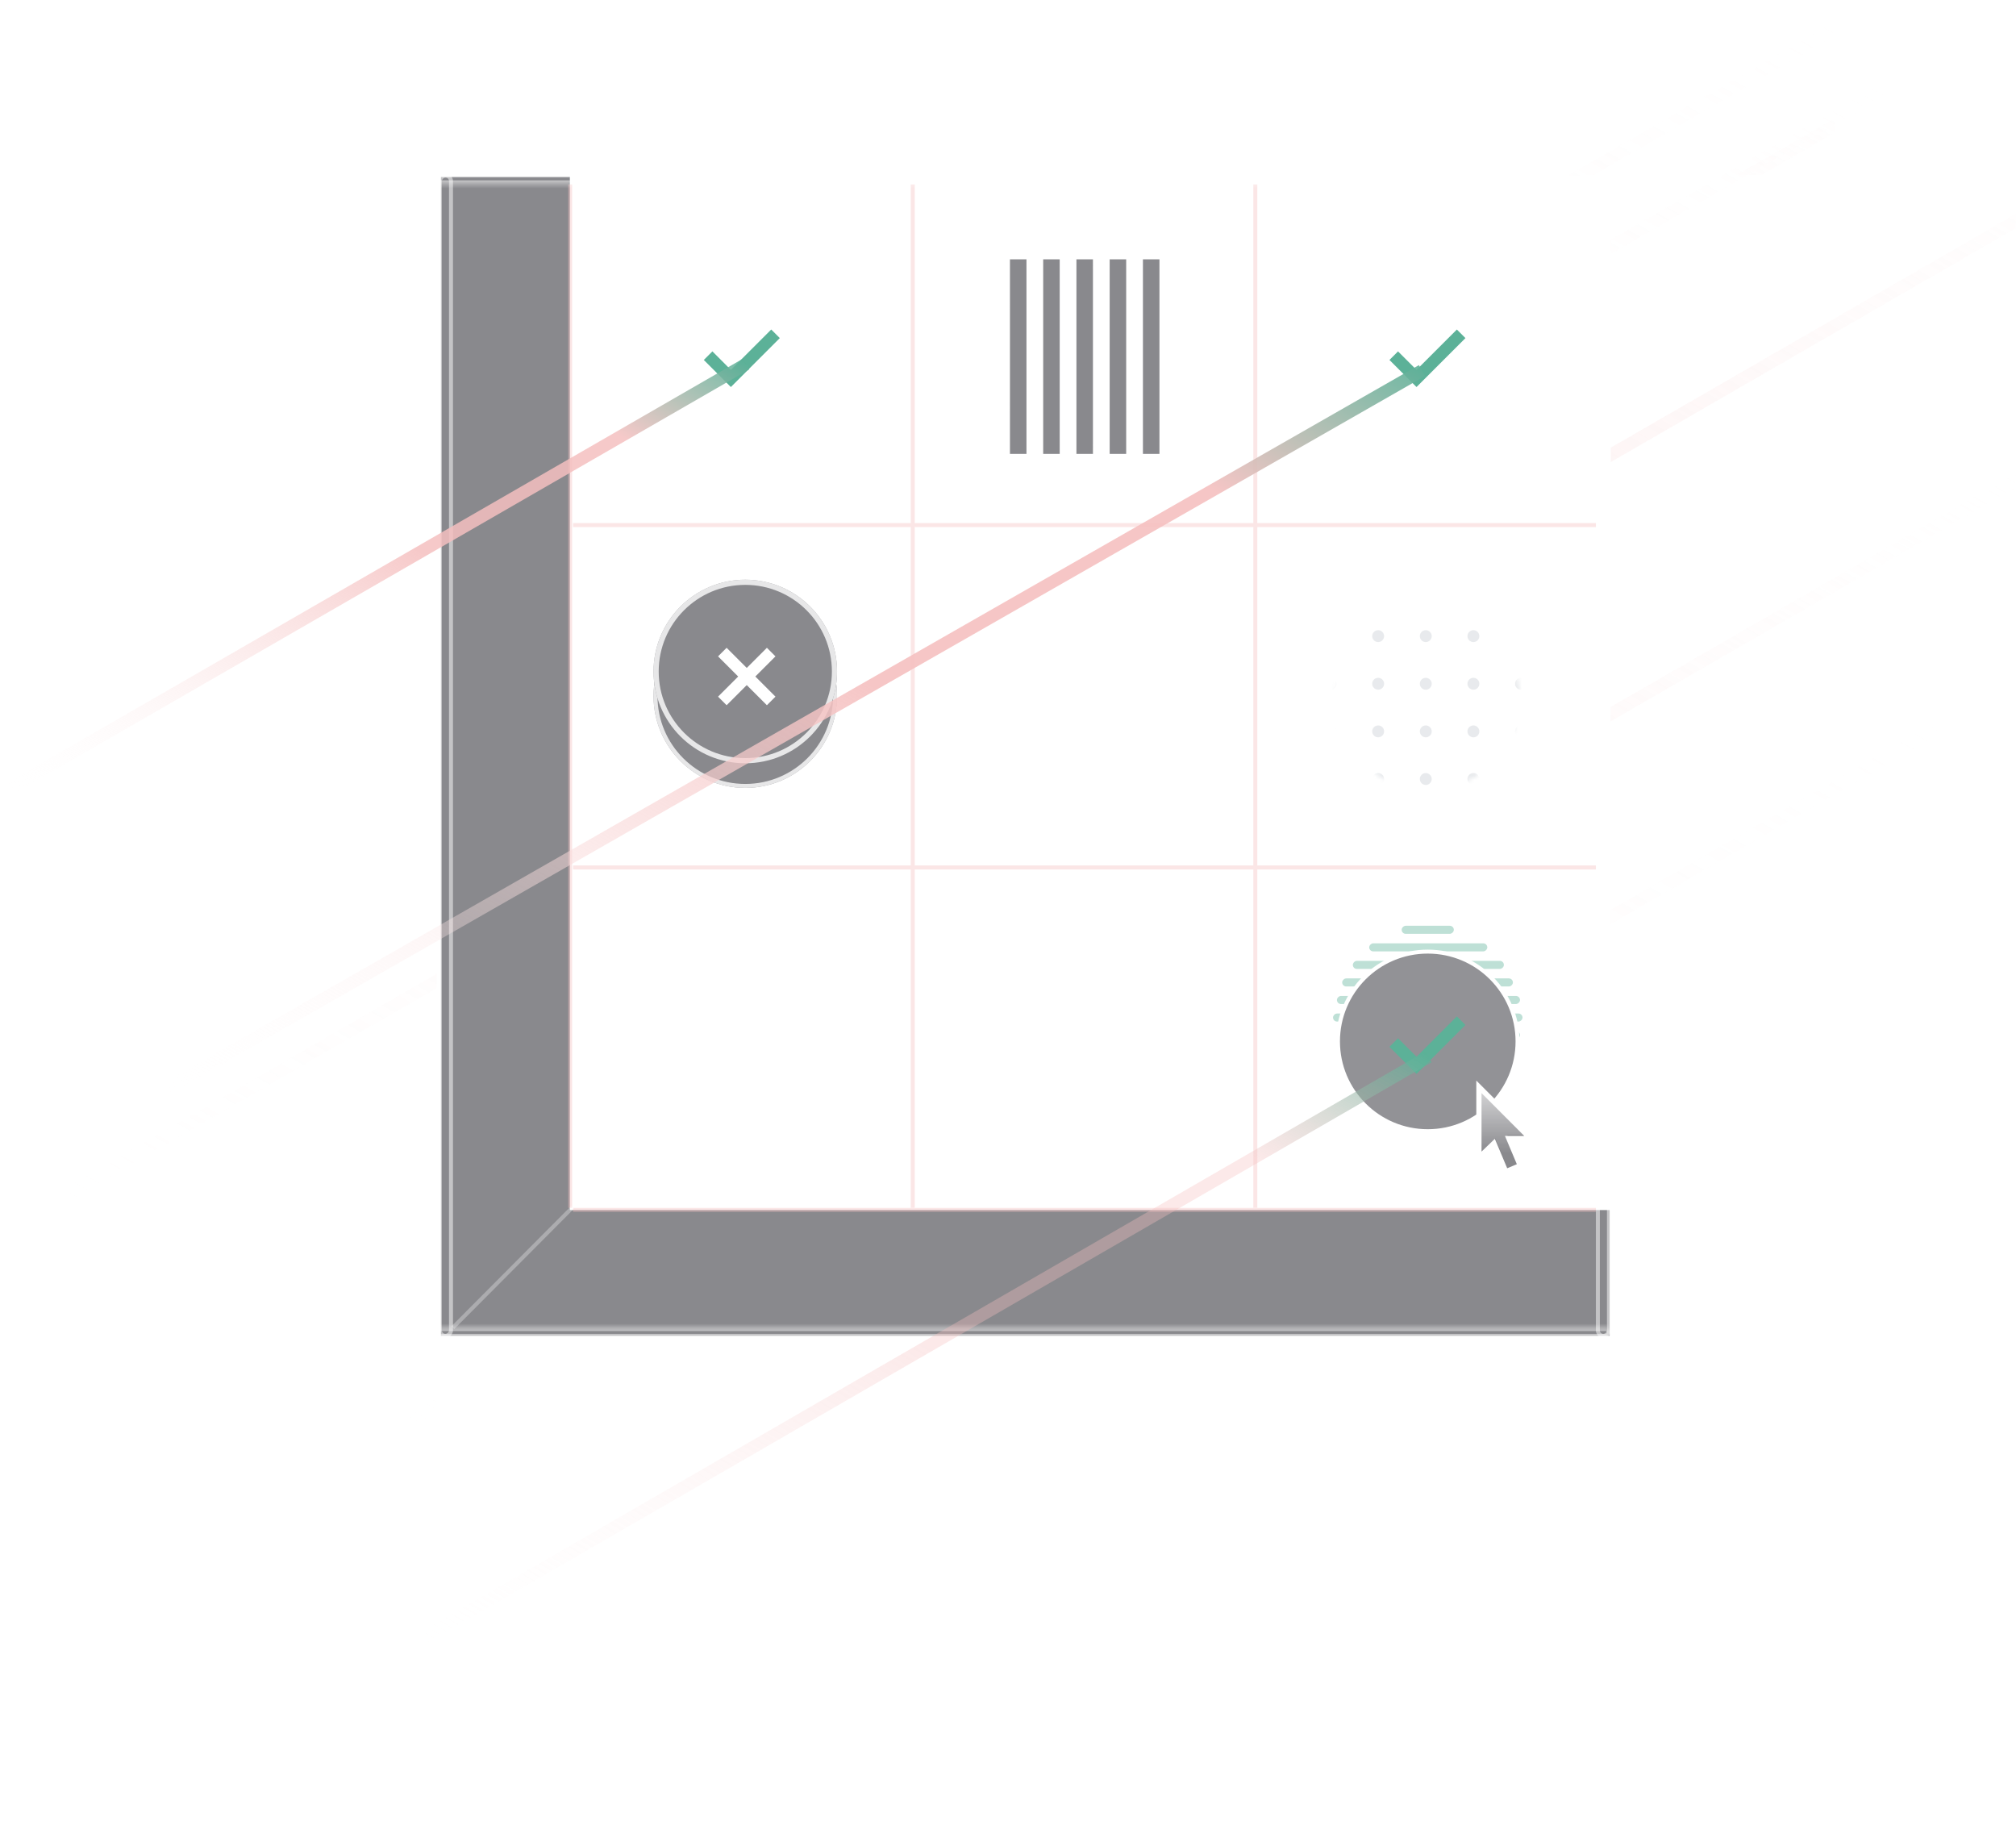
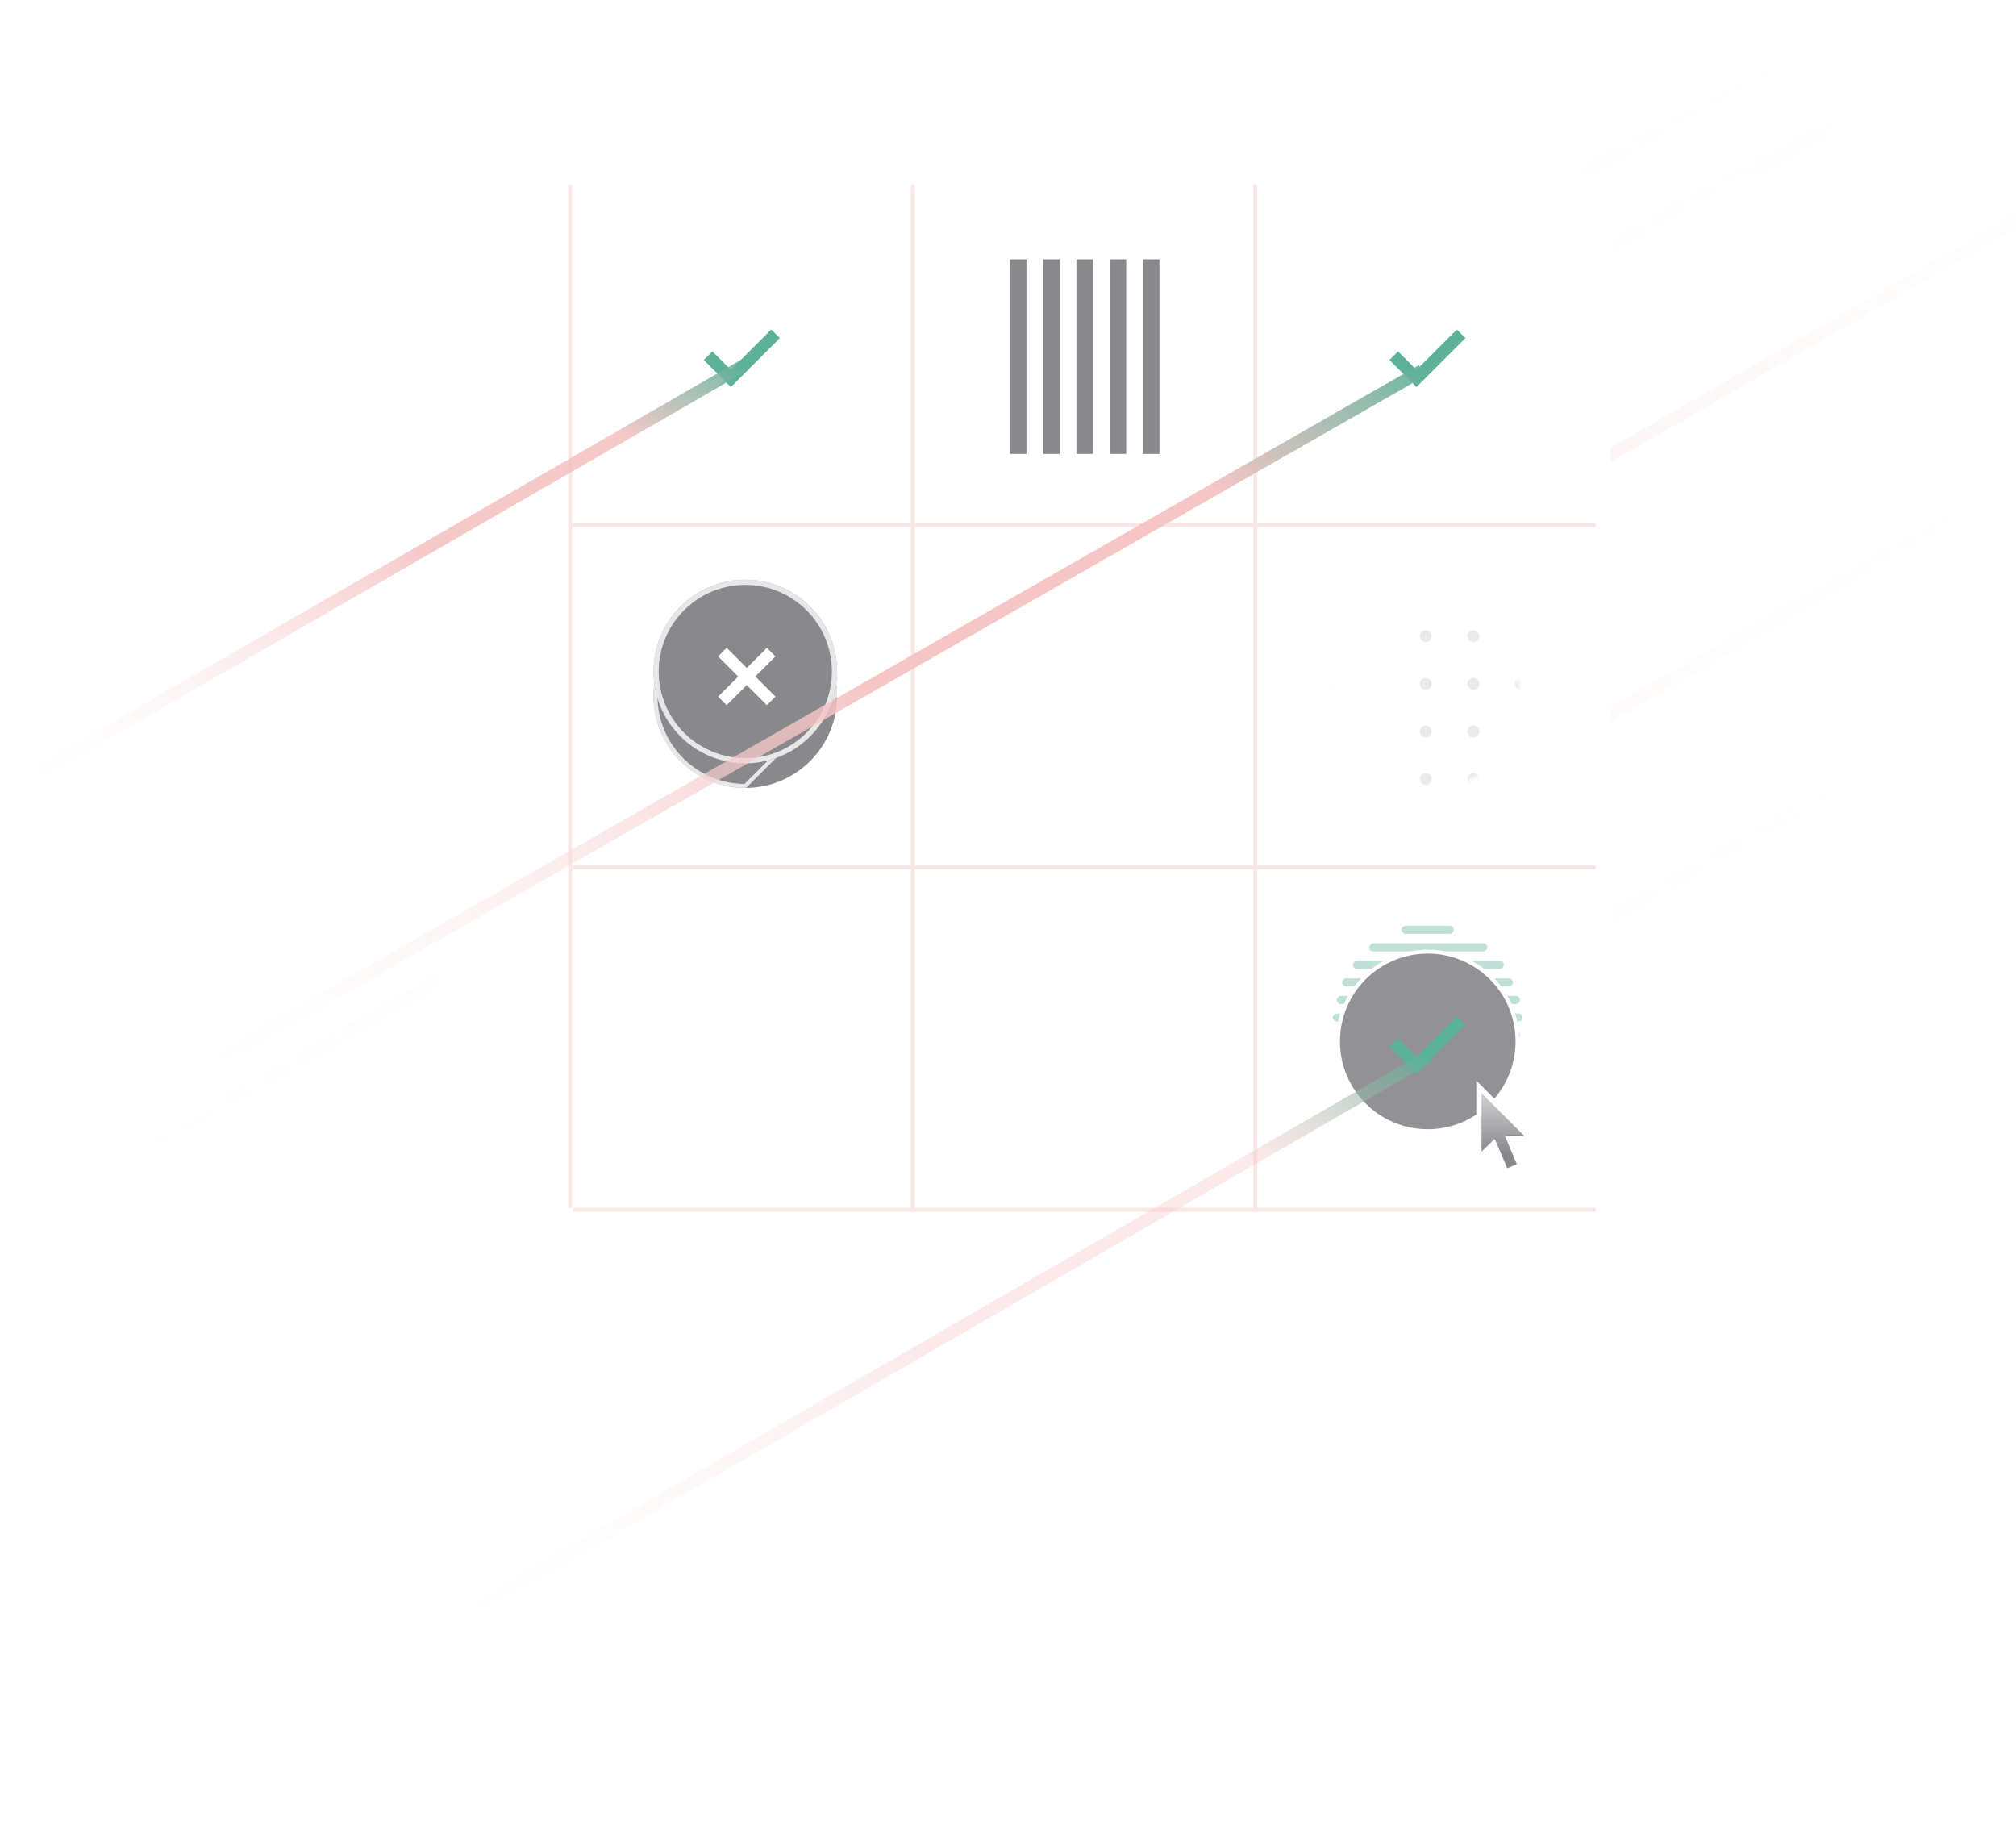
<svg xmlns="http://www.w3.org/2000/svg" width="508" height="463" viewBox="0 0 508 463" fill="none">
  <rect x="145.01" y="46.601" width="86.324" height="86.269" fill="white" fill-opacity="0.05" />
  <rect x="316.533" y="46.601" width="86.324" height="86.269" fill="white" fill-opacity="0.05" />
  <rect x="316.533" y="218.066" width="86.324" height="86.269" fill="white" fill-opacity="0.05" />
-   <path d="M111.101 336.563V44.505H143.597V304.882H405.607V336.563H111.101Z" fill="#14141C" fill-opacity="0.5" />
  <path fill-rule="evenodd" clip-rule="evenodd" d="M180.15 257.506L182.311 255.345L187.385 260.419L192.458 255.345L194.619 257.506L189.546 262.58L194.619 267.653L192.458 269.814L187.385 264.741L182.311 269.814L180.15 267.653L185.224 262.58L180.15 257.506Z" fill="white" />
  <g opacity="0.4">
    <line x1="402.139" y1="304.836" x2="144.403" y2="304.836" stroke="#F5C0C0" />
    <line x1="402.139" y1="132.296" x2="144.403" y2="132.296" stroke="#F5C0C0" />
    <line x1="402.139" y1="218.565" x2="144.403" y2="218.565" stroke="#F5C0C0" />
    <line x1="143.672" y1="304.336" x2="143.672" y2="46.455" stroke="#F5C0C0" />
    <line x1="229.999" y1="304.333" x2="229.999" y2="46.455" stroke="#F5C0C0" />
    <line x1="316.323" y1="304.333" x2="316.323" y2="46.455" stroke="#F5C0C0" />
  </g>
  <rect x="405.428" y="44.236" width="292.35" height="2.792" rx="1.396" transform="rotate(90 405.428 44.236)" stroke="white" stroke-opacity="0.5" />
  <rect x="113.642" y="44.236" width="292.35" height="2.792" rx="1.396" transform="rotate(90 113.642 44.236)" stroke="white" stroke-opacity="0.5" />
  <mask id="path-14-inside-1_6882_513" fill="white">
    <path d="M404.569 334.366C405.319 334.366 405.928 334.974 405.928 335.725V335.725C405.928 336.476 405.319 337.085 404.569 337.085H110.35V334.366H404.569Z" />
  </mask>
  <path d="M404.569 333.366C405.872 333.366 406.928 334.422 406.928 335.725C406.928 337.029 405.872 338.085 404.569 338.085V336.085C404.767 336.085 404.928 335.924 404.928 335.725C404.928 335.527 404.767 335.366 404.569 335.366V333.366ZM110.35 337.085V334.366V337.085ZM110.35 333.366H404.569C405.872 333.366 406.928 334.422 406.928 335.725H404.928C404.928 335.527 404.767 335.366 404.569 335.366H110.35V333.366ZM406.928 335.725C406.928 337.029 405.872 338.085 404.569 338.085H110.35V336.085H404.569C404.767 336.085 404.928 335.924 404.928 335.725H406.928Z" fill="white" fill-opacity="0.5" mask="url(#path-14-inside-1_6882_513)" />
  <mask id="path-16-inside-2_6882_513" fill="white">
    <path d="M404.569 43.736C405.319 43.736 405.928 44.345 405.928 45.096V45.096C405.928 45.846 405.319 46.455 404.569 46.455H110.35V43.736H404.569Z" />
  </mask>
  <path d="M404.569 42.736C405.872 42.736 406.928 43.792 406.928 45.096C406.928 46.399 405.872 47.455 404.569 47.455V45.455C404.767 45.455 404.928 45.294 404.928 45.096C404.928 44.897 404.767 44.736 404.569 44.736V42.736ZM110.35 46.455V43.736V46.455ZM110.35 42.736H404.569C405.872 42.736 406.928 43.792 406.928 45.096H404.928C404.928 44.897 404.767 44.736 404.569 44.736H110.35V42.736ZM406.928 45.096C406.928 46.399 405.872 47.455 404.569 47.455H110.35V45.455H404.569C404.767 45.455 404.928 45.294 404.928 45.096H406.928Z" fill="white" fill-opacity="0.5" mask="url(#path-16-inside-2_6882_513)" />
  <g opacity="0.5">
    <rect opacity="0.8" x="335.904" y="257.39" width="2.032" height="47.741" rx="1.016" transform="rotate(-90 335.904 257.39)" fill="#5CB198" />
    <rect opacity="0.8" x="336.887" y="252.969" width="2.032" height="46.127" rx="1.016" transform="rotate(-90 336.887 252.969)" fill="#5CB198" />
    <rect opacity="0.8" x="338.209" y="248.547" width="2.032" height="43.02" rx="1.016" transform="rotate(-90 338.209 248.547)" fill="#5CB198" />
    <rect opacity="0.8" x="340.896" y="244.126" width="2.032" height="38.061" rx="1.016" transform="rotate(-90 340.896 244.126)" fill="#5CB198" />
    <rect opacity="0.8" x="338.209" y="266.233" width="2.032" height="43.02" rx="1.016" transform="rotate(-90 338.209 266.233)" fill="#5CB198" />
    <rect opacity="0.8" x="340.896" y="270.655" width="2.032" height="38.061" rx="1.016" transform="rotate(-90 340.896 270.655)" fill="#5CB198" />
    <rect opacity="0.8" x="345.02" y="275.076" width="2.032" height="29.756" rx="1.016" transform="rotate(-90 345.02 275.076)" fill="#5CB198" />
    <rect opacity="0.8" x="353.2" y="279.498" width="2.032" height="13.141" rx="1.016" transform="rotate(-90 353.2 279.498)" fill="#5CB198" />
    <rect opacity="0.8" x="345.02" y="239.705" width="2.032" height="29.756" rx="1.016" transform="rotate(-90 345.02 239.705)" fill="#5CB198" />
    <rect opacity="0.8" x="353.2" y="235.283" width="2.032" height="13.141" rx="1.016" transform="rotate(-90 353.2 235.283)" fill="#5CB198" />
    <rect opacity="0.8" x="336.887" y="261.812" width="2.032" height="46.127" rx="1.016" transform="rotate(-90 336.887 261.812)" fill="#5CB198" />
    <mask id="mask0_6882_513" style="mask-type:alpha" maskUnits="userSpaceOnUse" x="336" y="152" width="47" height="48">
      <path d="M359.755 198.622C347.233 198.622 337.082 188.471 337.082 175.949C337.082 163.426 347.233 153.275 359.755 153.275C372.278 153.275 382.429 163.426 382.429 175.949C382.429 188.471 372.278 198.622 359.755 198.622Z" fill="white" stroke="white" stroke-width="0.9" />
    </mask>
    <g mask="url(#mask0_6882_513)">
      <g clip-path="url(#clip0_6882_513)">
        <g clip-path="url(#clip1_6882_513)">
          <circle cx="383.274" cy="160.275" r="1.5" transform="rotate(90 383.274 160.275)" fill="#D2D6DB" />
          <circle cx="383.274" cy="172.275" r="1.5" transform="rotate(90 383.274 172.275)" fill="#D2D6DB" />
          <circle cx="383.274" cy="184.275" r="1.5" transform="rotate(90 383.274 184.275)" fill="#D2D6DB" />
          <circle cx="383.274" cy="196.275" r="1.5" transform="rotate(90 383.274 196.275)" fill="#D2D6DB" />
        </g>
        <g clip-path="url(#clip2_6882_513)">
          <circle cx="371.274" cy="160.275" r="1.5" transform="rotate(90 371.274 160.275)" fill="#D2D6DB" />
          <circle cx="371.274" cy="172.275" r="1.5" transform="rotate(90 371.274 172.275)" fill="#D2D6DB" />
          <circle cx="371.274" cy="184.275" r="1.5" transform="rotate(90 371.274 184.275)" fill="#D2D6DB" />
          <circle cx="371.274" cy="196.275" r="1.5" transform="rotate(90 371.274 196.275)" fill="#D2D6DB" />
        </g>
        <g clip-path="url(#clip3_6882_513)">
          <circle cx="359.274" cy="160.275" r="1.5" transform="rotate(90 359.274 160.275)" fill="#D2D6DB" />
          <circle cx="359.274" cy="172.275" r="1.5" transform="rotate(90 359.274 172.275)" fill="#D2D6DB" />
          <circle cx="359.274" cy="184.275" r="1.5" transform="rotate(90 359.274 184.275)" fill="#D2D6DB" />
          <circle cx="359.274" cy="196.275" r="1.5" transform="rotate(90 359.274 196.275)" fill="#D2D6DB" />
        </g>
        <g clip-path="url(#clip4_6882_513)">
          <circle cx="347.274" cy="160.275" r="1.5" transform="rotate(90 347.274 160.275)" fill="#D2D6DB" />
          <circle cx="347.274" cy="172.275" r="1.5" transform="rotate(90 347.274 172.275)" fill="#D2D6DB" />
          <circle cx="347.274" cy="184.275" r="1.5" transform="rotate(90 347.274 184.275)" fill="#D2D6DB" />
          <circle cx="347.274" cy="196.275" r="1.5" transform="rotate(90 347.274 196.275)" fill="#D2D6DB" />
        </g>
        <g clip-path="url(#clip5_6882_513)">
          <circle cx="335.274" cy="160.275" r="1.5" transform="rotate(90 335.274 160.275)" fill="#D2D6DB" />
          <circle cx="335.274" cy="172.275" r="1.5" transform="rotate(90 335.274 172.275)" fill="#D2D6DB" />
          <circle cx="335.274" cy="184.275" r="1.5" transform="rotate(90 335.274 184.275)" fill="#D2D6DB" />
          <circle cx="335.274" cy="196.275" r="1.5" transform="rotate(90 335.274 196.275)" fill="#D2D6DB" />
        </g>
      </g>
    </g>
    <path opacity="0.9" d="M359.772 109.469C348.934 109.469 340.149 100.683 340.149 89.846C340.149 79.008 348.934 70.222 359.772 70.222C370.61 70.222 379.396 79.008 379.396 89.846C379.396 100.683 370.61 109.469 359.772 109.469Z" stroke="white" stroke-opacity="0.3" stroke-width="7" />
    <path d="M192.288 112.335C191.125 112.613 189.928 112.804 188.704 112.899L188.645 112.151C188.066 112.196 187.479 112.219 186.887 112.219C186.296 112.219 185.709 112.196 185.13 112.151L185.071 112.899C183.847 112.804 182.65 112.613 181.487 112.335L181.662 111.606C180.512 111.331 179.397 110.967 178.323 110.522L178.036 111.215C176.911 110.748 175.831 110.195 174.804 109.565L175.197 108.926C174.195 108.311 173.246 107.619 172.357 106.859L171.87 107.429C170.949 106.642 170.091 105.784 169.304 104.863L169.874 104.376C169.114 103.487 168.422 102.538 167.808 101.537L167.169 101.929C166.538 100.902 165.985 99.822 165.519 98.697L166.211 98.41C165.766 97.337 165.403 96.221 165.127 95.072L164.398 95.246C164.12 94.083 163.929 92.886 163.834 91.662L164.582 91.604C164.537 91.024 164.514 90.437 164.514 89.846C164.514 89.254 164.537 88.668 164.582 88.088L163.834 88.03C163.929 86.806 164.12 85.608 164.398 84.445L165.127 84.62C165.403 83.47 165.766 82.355 166.211 81.282L165.519 80.994C165.985 79.869 166.538 78.789 167.169 77.762L167.808 78.155C168.422 77.153 169.114 76.204 169.874 75.315L169.304 74.828C170.091 73.907 170.949 73.049 171.87 72.262L172.357 72.832C173.246 72.072 174.195 71.381 175.197 70.766L174.804 70.127C175.831 69.496 176.911 68.943 178.036 68.477L178.323 69.17C179.397 68.725 180.512 68.361 181.662 68.086L181.487 67.356C182.65 67.078 183.847 66.888 185.071 66.792L185.13 67.54C185.709 67.495 186.296 67.472 186.887 67.472C187.479 67.472 188.066 67.495 188.645 67.54L188.704 66.792C189.928 66.888 191.125 67.078 192.288 67.356L192.113 68.086C193.263 68.361 194.378 68.725 195.452 69.17L195.739 68.477C196.864 68.943 197.944 69.496 198.971 70.127L198.578 70.766C199.58 71.381 200.529 72.072 201.418 72.832L201.905 72.262C202.826 73.049 203.684 73.907 204.471 74.828L203.901 75.315C204.661 76.204 205.353 77.153 205.967 78.155L206.606 77.762C207.237 78.789 207.79 79.869 208.256 80.994L207.564 81.282C208.009 82.355 208.372 83.47 208.648 84.62L209.377 84.445C209.655 85.608 209.846 86.806 209.941 88.03L209.193 88.088C209.238 88.668 209.261 89.254 209.261 89.846C209.261 90.437 209.238 91.024 209.193 91.604L209.941 91.662C209.846 92.886 209.655 94.083 209.377 95.246L208.648 95.072C208.372 96.221 208.009 97.337 207.564 98.41L208.256 98.697C207.79 99.822 207.237 100.902 206.606 101.929L205.967 101.537C205.353 102.538 204.661 103.487 203.901 104.376L204.471 104.863C203.684 105.784 202.826 106.642 201.905 107.429L201.418 106.859C200.529 107.619 199.58 108.311 198.578 108.926L198.971 109.565C197.944 110.195 196.864 110.748 195.739 111.215L195.452 110.522C194.378 110.967 193.263 111.331 192.113 111.606L192.288 112.335Z" stroke="white" stroke-width="1.5" stroke-dasharray="4 4" />
    <circle cx="273.775" cy="176.115" r="22.674" stroke="white" stroke-opacity="0.8" stroke-width="0.9" />
    <circle cx="273.774" cy="176.115" r="7.373" stroke="white" stroke-width="8" />
    <ellipse cx="2.205" cy="2.205" rx="2.205" ry="2.205" transform="matrix(-1 0 0 1 275.978 156.635)" fill="white" />
    <ellipse cx="2.205" cy="2.205" rx="2.205" ry="2.205" transform="matrix(-1 0 0 1 275.978 191.027)" fill="white" />
    <circle cx="283.718" cy="262.386" r="2.569" transform="rotate(90 283.718 262.386)" fill="white" />
    <circle cx="283.718" cy="280.14" r="2.569" transform="rotate(90 283.718 280.14)" fill="white" />
    <circle cx="283.718" cy="244.632" r="2.569" transform="rotate(90 283.718 244.632)" fill="white" />
    <circle cx="273.453" cy="280.14" r="2.569" transform="rotate(90 273.453 280.14)" fill="white" />
    <circle cx="273.453" cy="244.632" r="2.569" transform="rotate(90 273.453 244.632)" fill="white" />
    <circle cx="263.183" cy="280.14" r="2.569" transform="rotate(90 263.183 280.14)" fill="white" />
    <circle cx="263.183" cy="244.632" r="2.569" transform="rotate(90 263.183 244.632)" fill="white" />
    <circle cx="288.855" cy="253.512" r="2.569" transform="rotate(90 288.855 253.512)" fill="white" />
    <circle cx="278.582" cy="253.512" r="2.569" transform="rotate(90 278.582 253.512)" fill="white" />
    <circle cx="268.305" cy="253.512" r="2.569" transform="rotate(90 268.305 253.512)" fill="white" />
    <circle cx="257.77" cy="253.512" r="2.569" transform="rotate(90 257.77 253.512)" fill="white" />
    <circle cx="288.855" cy="271.261" r="2.569" transform="rotate(90 288.855 271.261)" fill="white" />
    <circle cx="278.582" cy="271.261" r="2.569" transform="rotate(90 278.582 271.261)" fill="white" />
    <circle cx="268.305" cy="271.261" r="2.569" transform="rotate(90 268.305 271.261)" fill="white" />
    <circle cx="257.77" cy="271.261" r="2.569" transform="rotate(90 257.77 271.261)" fill="white" />
    <circle cx="273.442" cy="262.386" r="2.569" transform="rotate(90 273.442 262.386)" fill="white" />
    <circle cx="263.163" cy="262.386" r="2.569" transform="rotate(90 263.163 262.386)" fill="white" />
    <circle cx="252.893" cy="262.386" r="2.569" transform="rotate(90 252.893 262.386)" fill="white" />
-     <circle cx="293.997" cy="262.386" r="2.569" transform="rotate(90 293.997 262.386)" fill="white" />
    <path d="M359.772 285.01C347.278 285.01 337.149 274.881 337.149 262.387C337.149 249.892 347.278 239.763 359.772 239.763C372.267 239.763 382.396 249.892 382.396 262.387C382.396 274.881 372.267 285.01 359.772 285.01Z" fill="#25252D" stroke="white" />
    <ellipse cx="187.803" cy="175.395" rx="23.123" ry="23.123" transform="rotate(90 187.803 175.395)" fill="#14141C" />
-     <path d="M187.803 198.018C175.308 198.018 165.179 187.89 165.179 175.395C165.179 162.9 175.308 152.771 187.803 152.771C200.297 152.771 210.426 162.9 210.426 175.395C210.426 187.89 200.297 198.018 187.803 198.018Z" stroke="white" stroke-opacity="0.8" />
+     <path d="M187.803 198.018C175.308 198.018 165.179 187.89 165.179 175.395C165.179 162.9 175.308 152.771 187.803 152.771C200.297 152.771 210.426 162.9 210.426 175.395Z" stroke="white" stroke-opacity="0.8" />
    <ellipse cx="187.803" cy="169.185" rx="23.123" ry="23.123" transform="rotate(90 187.803 169.185)" fill="#14141C" />
    <path d="M187.803 191.658C175.391 191.658 165.329 181.596 165.329 169.185C165.329 156.773 175.391 146.711 187.803 146.711C200.214 146.711 210.276 156.773 210.276 169.185C210.276 181.596 200.214 191.658 187.803 191.658Z" stroke="white" stroke-opacity="0.8" stroke-width="1.3" />
    <g filter="url(#filter0_d_6882_513)">
      <path fill-rule="evenodd" clip-rule="evenodd" d="M372.006 271.25V292.349L376.252 288.226L379.223 295.263L383.972 293.24L381.204 286.558H387.276L372.006 271.25Z" fill="white" />
      <path fill-rule="evenodd" clip-rule="evenodd" d="M373.323 289.153V274.414L384.08 285.195H379.218L382.219 292.327L379.789 293.347L376.669 285.924L373.323 289.153Z" fill="#14141C" />
    </g>
    <path fill-rule="evenodd" clip-rule="evenodd" d="M372.848 290.623V273.216L385.552 285.947H379.805L383.35 294.372L380.481 295.576L376.796 286.812L372.848 290.623Z" fill="url(#paint0_linear_6882_513)" fill-opacity="0.7" />
    <path d="M187.114 285.056C174.591 285.056 164.44 274.905 164.44 262.383C164.44 249.861 174.591 239.709 187.114 239.709C199.636 239.709 209.787 249.861 209.787 262.383C209.787 274.905 199.636 285.056 187.114 285.056Z" stroke="white" stroke-opacity="0.8" stroke-width="0.9" />
    <g opacity="0.8">
      <circle cx="187.117" cy="262.381" r="16.189" transform="rotate(90 187.117 262.381)" fill="white" />
      <circle cx="187.117" cy="262.381" r="15.739" transform="rotate(90 187.117 262.381)" stroke="white" stroke-opacity="0.3" stroke-width="0.9" />
    </g>
    <path opacity="0.8" d="M295.997 89.736C295.997 102.258 285.846 112.409 273.323 112.409C260.801 112.409 250.65 102.258 250.65 89.736C250.65 77.214 260.801 67.062 273.323 67.062C285.846 67.062 295.997 77.214 295.997 89.736Z" fill="white" stroke="white" stroke-width="0.9" />
    <rect x="271.243" y="65.338" width="4.162" height="49.022" fill="#14141C" />
    <rect x="279.619" y="65.338" width="4.162" height="49.022" fill="#14141C" />
    <rect x="254.491" y="65.338" width="4.162" height="49.022" fill="#14141C" />
    <rect x="288.001" y="65.338" width="4.162" height="49.022" fill="#14141C" />
    <rect x="262.867" y="65.338" width="4.162" height="49.022" fill="#14141C" />
  </g>
  <path fill-rule="evenodd" clip-rule="evenodd" d="M369.267 258.248L367.106 256.087L356.939 266.254L352.281 261.596L350.12 263.757L356.921 270.558L356.929 270.55L356.948 270.568L369.267 258.248Z" fill="#5CB198" />
  <path fill-rule="evenodd" clip-rule="evenodd" d="M369.267 85.184L367.106 83.023L356.939 93.19L352.281 88.532L350.12 90.693L356.921 97.494L356.929 97.486L356.948 97.504L369.267 85.184Z" fill="#5CB198" />
  <path fill-rule="evenodd" clip-rule="evenodd" d="M196.497 85.184L194.336 83.023L184.169 93.19L179.511 88.532L177.35 90.693L184.151 97.494L184.159 97.486L184.177 97.504L196.497 85.184Z" fill="#5CB198" />
  <path fill-rule="evenodd" clip-rule="evenodd" d="M180.937 165.376L183.098 163.215L188.171 168.289L193.245 163.215L195.406 165.376L190.332 170.45L195.406 175.523L193.245 177.684L188.171 172.611L183.098 177.684L180.937 175.523L186.01 170.45L180.937 165.376Z" fill="white" />
  <path d="M114.092 334.523L144.277 304.202" stroke="white" stroke-opacity="0.3" />
  <g opacity="0.7">
    <g clip-path="url(#clip6_6882_513)">
-       <path d="M96.398 361.909L620.768 59.27" stroke="url(#paint1_linear_6882_513)" stroke-opacity="0.7" stroke-width="3.142" />
      <path d="M8.398 305.808L532.768 3.168" stroke="url(#paint2_linear_6882_513)" stroke-opacity="0.4" stroke-width="3.142" />
      <path d="M-116.625 556.946L619.569 131.724" stroke="url(#paint3_linear_6882_513)" stroke-opacity="0.3" stroke-width="3.142" />
    </g>
    <g clip-path="url(#clip7_6882_513)">
      <path d="M-11.39 305.038L512.979 2.399" stroke="url(#paint4_linear_6882_513)" stroke-opacity="0.7" stroke-width="3.142" />
    </g>
    <g clip-path="url(#clip8_6882_513)">
      <path d="M55.188 317.005L579.557 14.366" stroke="url(#paint5_linear_6882_513)" stroke-opacity="0.6" stroke-width="3.142" />
      <path d="M-179.836 554.041L556.358 128.82" stroke="url(#paint6_linear_6882_513)" stroke-opacity="0.4" stroke-width="3.142" />
    </g>
    <g clip-path="url(#clip9_6882_513)">
      <path d="M-50.266 303.088L474.103 0.449" stroke="url(#paint7_linear_6882_513)" stroke-opacity="0.4" stroke-width="3.142" />
    </g>
    <g clip-path="url(#clip10_6882_513)">
      <path d="M-4.786 416.941L519.584 114.302" stroke="url(#paint8_linear_6882_513)" stroke-opacity="0.7" stroke-width="3.142" />
      <path d="M-239.809 603.977L496.385 178.756" stroke="url(#paint9_linear_6882_513)" stroke-opacity="0.7" stroke-width="3.142" />
      <path d="M-256.809 444.977L479.385 19.756" stroke="url(#paint10_linear_6882_513)" stroke-width="3.142" />
    </g>
  </g>
  <path d="M42.313 274.083L358.319 93.359" stroke="url(#paint11_linear_6882_513)" stroke-opacity="0.9" stroke-width="3.142" />
  <path d="M-0.426 200.372L188.018 91.715" stroke="url(#paint12_linear_6882_513)" stroke-opacity="0.85" stroke-width="3.142" />
  <path d="M23.229 460.845L359.962 266.289" stroke="url(#paint13_linear_6882_513)" stroke-opacity="0.7" stroke-width="3.142" />
  <defs>
    <filter id="filter0_d_6882_513" x="370.006" y="270.25" width="19.27" height="28.012" filterUnits="userSpaceOnUse" color-interpolation-filters="sRGB">
      <feFlood flood-opacity="0" result="BackgroundImageFix" />
      <feColorMatrix in="SourceAlpha" type="matrix" values="0 0 0 0 0 0 0 0 0 0 0 0 0 0 0 0 0 0 127 0" result="hardAlpha" />
      <feOffset dy="1" />
      <feGaussianBlur stdDeviation="1" />
      <feColorMatrix type="matrix" values="0 0 0 0 0.063 0 0 0 0 0.086 0 0 0 0 0.102 0 0 0 0.4 0" />
      <feBlend mode="normal" in2="BackgroundImageFix" result="effect1_dropShadow_6882_513" />
      <feBlend mode="normal" in="SourceGraphic" in2="effect1_dropShadow_6882_513" result="shape" />
    </filter>
    <linearGradient id="paint0_linear_6882_513" x1="379.2" y1="273.216" x2="379.2" y2="290.618" gradientUnits="userSpaceOnUse">
      <stop stop-color="white" />
      <stop offset="1" stop-color="white" stop-opacity="0" />
    </linearGradient>
    <linearGradient id="paint1_linear_6882_513" x1="100.496" y1="362.001" x2="359.548" y2="-90.41" gradientUnits="userSpaceOnUse">
      <stop stop-color="white" stop-opacity="0" />
      <stop offset="0.56" stop-color="#F5C0C0" />
      <stop offset="0.83" stop-color="#F5C0C0" />
      <stop offset="1" stop-color="#89898D" />
    </linearGradient>
    <linearGradient id="paint2_linear_6882_513" x1="12.496" y1="305.9" x2="271.548" y2="-146.512" gradientUnits="userSpaceOnUse">
      <stop stop-color="white" stop-opacity="0" />
      <stop offset="0.56" stop-color="#F5C0C0" />
      <stop offset="0.83" stop-color="#F5C0C0" />
      <stop offset="1" stop-color="#89898D" />
    </linearGradient>
    <linearGradient id="paint3_linear_6882_513" x1="3.353" y1="486.44" x2="311.761" y2="-46.502" gradientUnits="userSpaceOnUse">
      <stop stop-color="white" stop-opacity="0" />
      <stop offset="0.51" stop-color="#F5C0C0" stop-opacity="0.5" />
      <stop offset="0.83" stop-color="#F5C0C0" stop-opacity="0.5" />
      <stop offset="1" stop-color="#89898D" />
    </linearGradient>
    <linearGradient id="paint4_linear_6882_513" x1="-7.292" y1="305.13" x2="251.759" y2="-147.281" gradientUnits="userSpaceOnUse">
      <stop stop-color="#89898D" />
      <stop offset="0.17" stop-color="#F5C0C0" />
      <stop offset="0.44" stop-color="#F5C0C0" />
      <stop offset="1" stop-color="white" stop-opacity="0" />
    </linearGradient>
    <linearGradient id="paint5_linear_6882_513" x1="59.286" y1="317.097" x2="318.337" y2="-135.315" gradientUnits="userSpaceOnUse">
      <stop stop-color="#89898D" />
      <stop offset="0.17" stop-color="#F5C0C0" />
      <stop offset="0.44" stop-color="#F5C0C0" />
      <stop offset="1" stop-color="white" stop-opacity="0" />
    </linearGradient>
    <linearGradient id="paint6_linear_6882_513" x1="-59.858" y1="483.536" x2="248.55" y2="-49.406" gradientUnits="userSpaceOnUse">
      <stop stop-color="#89898D" />
      <stop offset="0.17" stop-color="#F5C0C0" stop-opacity="0.5" />
      <stop offset="0.49" stop-color="#F5C0C0" stop-opacity="0.5" />
      <stop offset="1" stop-color="white" stop-opacity="0" />
    </linearGradient>
    <linearGradient id="paint7_linear_6882_513" x1="-46.168" y1="303.181" x2="212.883" y2="-149.231" gradientUnits="userSpaceOnUse">
      <stop stop-color="#89898D" />
      <stop offset="0.17" stop-color="#F5C0C0" />
      <stop offset="0.44" stop-color="#F5C0C0" />
      <stop offset="1" stop-color="white" stop-opacity="0" />
    </linearGradient>
    <linearGradient id="paint8_linear_6882_513" x1="-0.688" y1="417.033" x2="258.364" y2="-35.379" gradientUnits="userSpaceOnUse">
      <stop stop-color="#89898D" />
      <stop offset="0.17" stop-color="#F5C0C0" />
      <stop offset="0.44" stop-color="#F5C0C0" />
      <stop offset="1" stop-color="white" stop-opacity="0" />
    </linearGradient>
    <linearGradient id="paint9_linear_6882_513" x1="-119.831" y1="533.472" x2="188.577" y2="0.53" gradientUnits="userSpaceOnUse">
      <stop stop-color="#89898D" />
      <stop offset="0.17" stop-color="#F5C0C0" stop-opacity="0.5" />
      <stop offset="0.49" stop-color="#F5C0C0" stop-opacity="0.5" />
      <stop offset="1" stop-color="white" stop-opacity="0" />
    </linearGradient>
    <linearGradient id="paint10_linear_6882_513" x1="-136.831" y1="374.472" x2="171.577" y2="-158.47" gradientUnits="userSpaceOnUse">
      <stop stop-color="#89898D" />
      <stop offset="0.17" stop-color="#F5C0C0" stop-opacity="0.5" />
      <stop offset="0.49" stop-color="#F5C0C0" stop-opacity="0.5" />
      <stop offset="1" stop-color="white" stop-opacity="0" />
    </linearGradient>
    <linearGradient id="paint11_linear_6882_513" x1="40.416" y1="275.812" x2="199.255" y2="-0.26" gradientUnits="userSpaceOnUse">
      <stop stop-color="white" stop-opacity="0" />
      <stop offset="0.56" stop-color="#F5C0C0" />
      <stop offset="0.83" stop-color="#F5C0C0" />
      <stop offset="1" stop-color="#5CB198" />
    </linearGradient>
    <linearGradient id="paint12_linear_6882_513" x1="2.258" y1="200.427" x2="94.433" y2="38.35" gradientUnits="userSpaceOnUse">
      <stop stop-color="white" stop-opacity="0" />
      <stop offset="0.56" stop-color="#F5C0C0" />
      <stop offset="0.83" stop-color="#F5C0C0" />
      <stop offset="1" stop-color="#5CB198" />
    </linearGradient>
    <linearGradient id="paint13_linear_6882_513" x1="102.089" y1="414.469" x2="231.323" y2="191.672" gradientUnits="userSpaceOnUse">
      <stop stop-color="white" stop-opacity="0" />
      <stop offset="0.51" stop-color="#F5C0C0" stop-opacity="0.5" />
      <stop offset="0.83" stop-color="#F5C0C0" stop-opacity="0.5" />
      <stop offset="1" stop-color="#5CB198" />
    </linearGradient>
    <clipPath id="clip0_6882_513">
      <rect width="643.801" height="139.161" fill="white" transform="matrix(0 1 -1 0 396.774 -213.225)" />
    </clipPath>
    <clipPath id="clip1_6882_513">
      <rect width="902" height="12" fill="white" transform="matrix(0 1 -1 0 384.774 -213.225)" />
    </clipPath>
    <clipPath id="clip2_6882_513">
      <rect width="902" height="12" fill="white" transform="matrix(0 1 -1 0 372.774 -213.225)" />
    </clipPath>
    <clipPath id="clip3_6882_513">
      <rect width="902" height="12" fill="white" transform="matrix(0 1 -1 0 360.774 -213.225)" />
    </clipPath>
    <clipPath id="clip4_6882_513">
-       <rect width="902" height="12" fill="white" transform="matrix(0 1 -1 0 348.774 -213.225)" />
-     </clipPath>
+       </clipPath>
    <clipPath id="clip5_6882_513">
      <rect width="902" height="12" fill="white" transform="matrix(0 1 -1 0 336.774 -213.225)" />
    </clipPath>
    <clipPath id="clip6_6882_513">
      <rect width="112.094" height="229.47" fill="white" transform="translate(-2.008 149.617)" />
    </clipPath>
    <clipPath id="clip7_6882_513">
      <rect width="137.917" height="62.209" fill="white" transform="translate(324.297 -18.231)" />
    </clipPath>
    <clipPath id="clip8_6882_513">
      <rect width="102.117" height="131.461" fill="white" transform="translate(405.875 14.635)" />
    </clipPath>
    <clipPath id="clip9_6882_513">
      <rect width="276.459" height="62.487" fill="white" transform="translate(185.452 -18.316)" />
    </clipPath>
    <clipPath id="clip10_6882_513">
      <rect width="102.141" height="322.137" fill="white" transform="translate(405.847 14.855)" />
    </clipPath>
  </defs>
</svg>